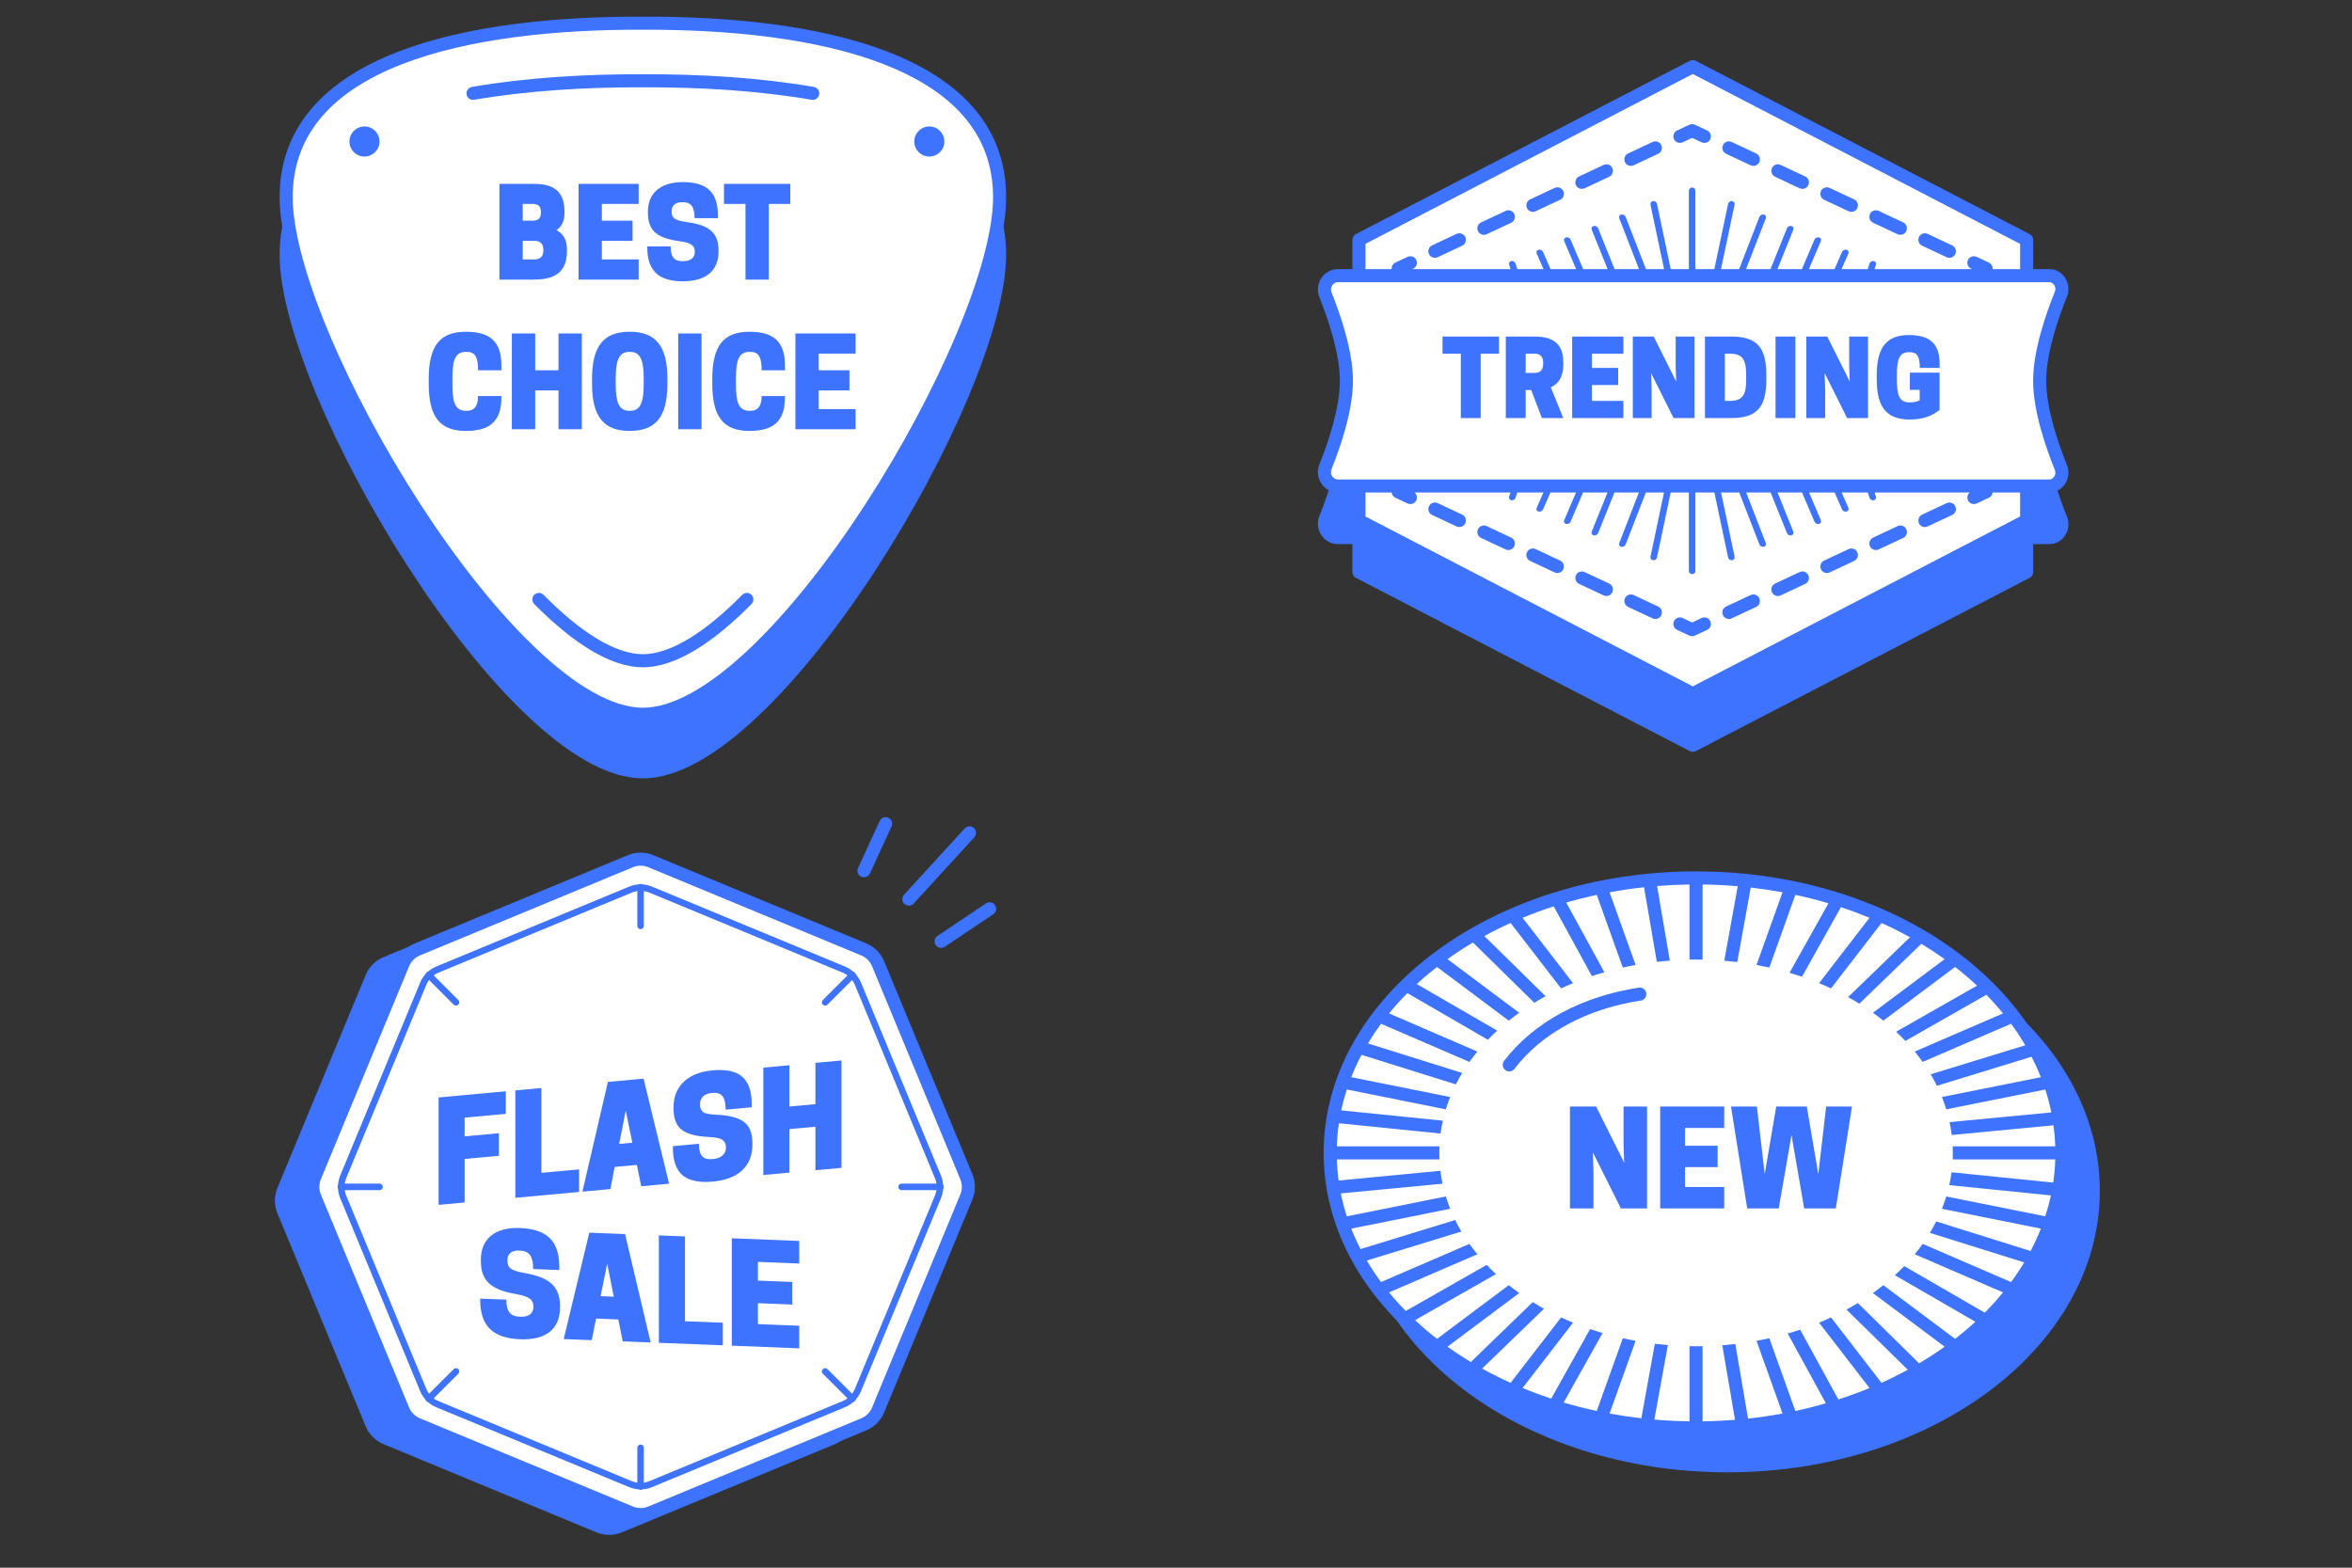
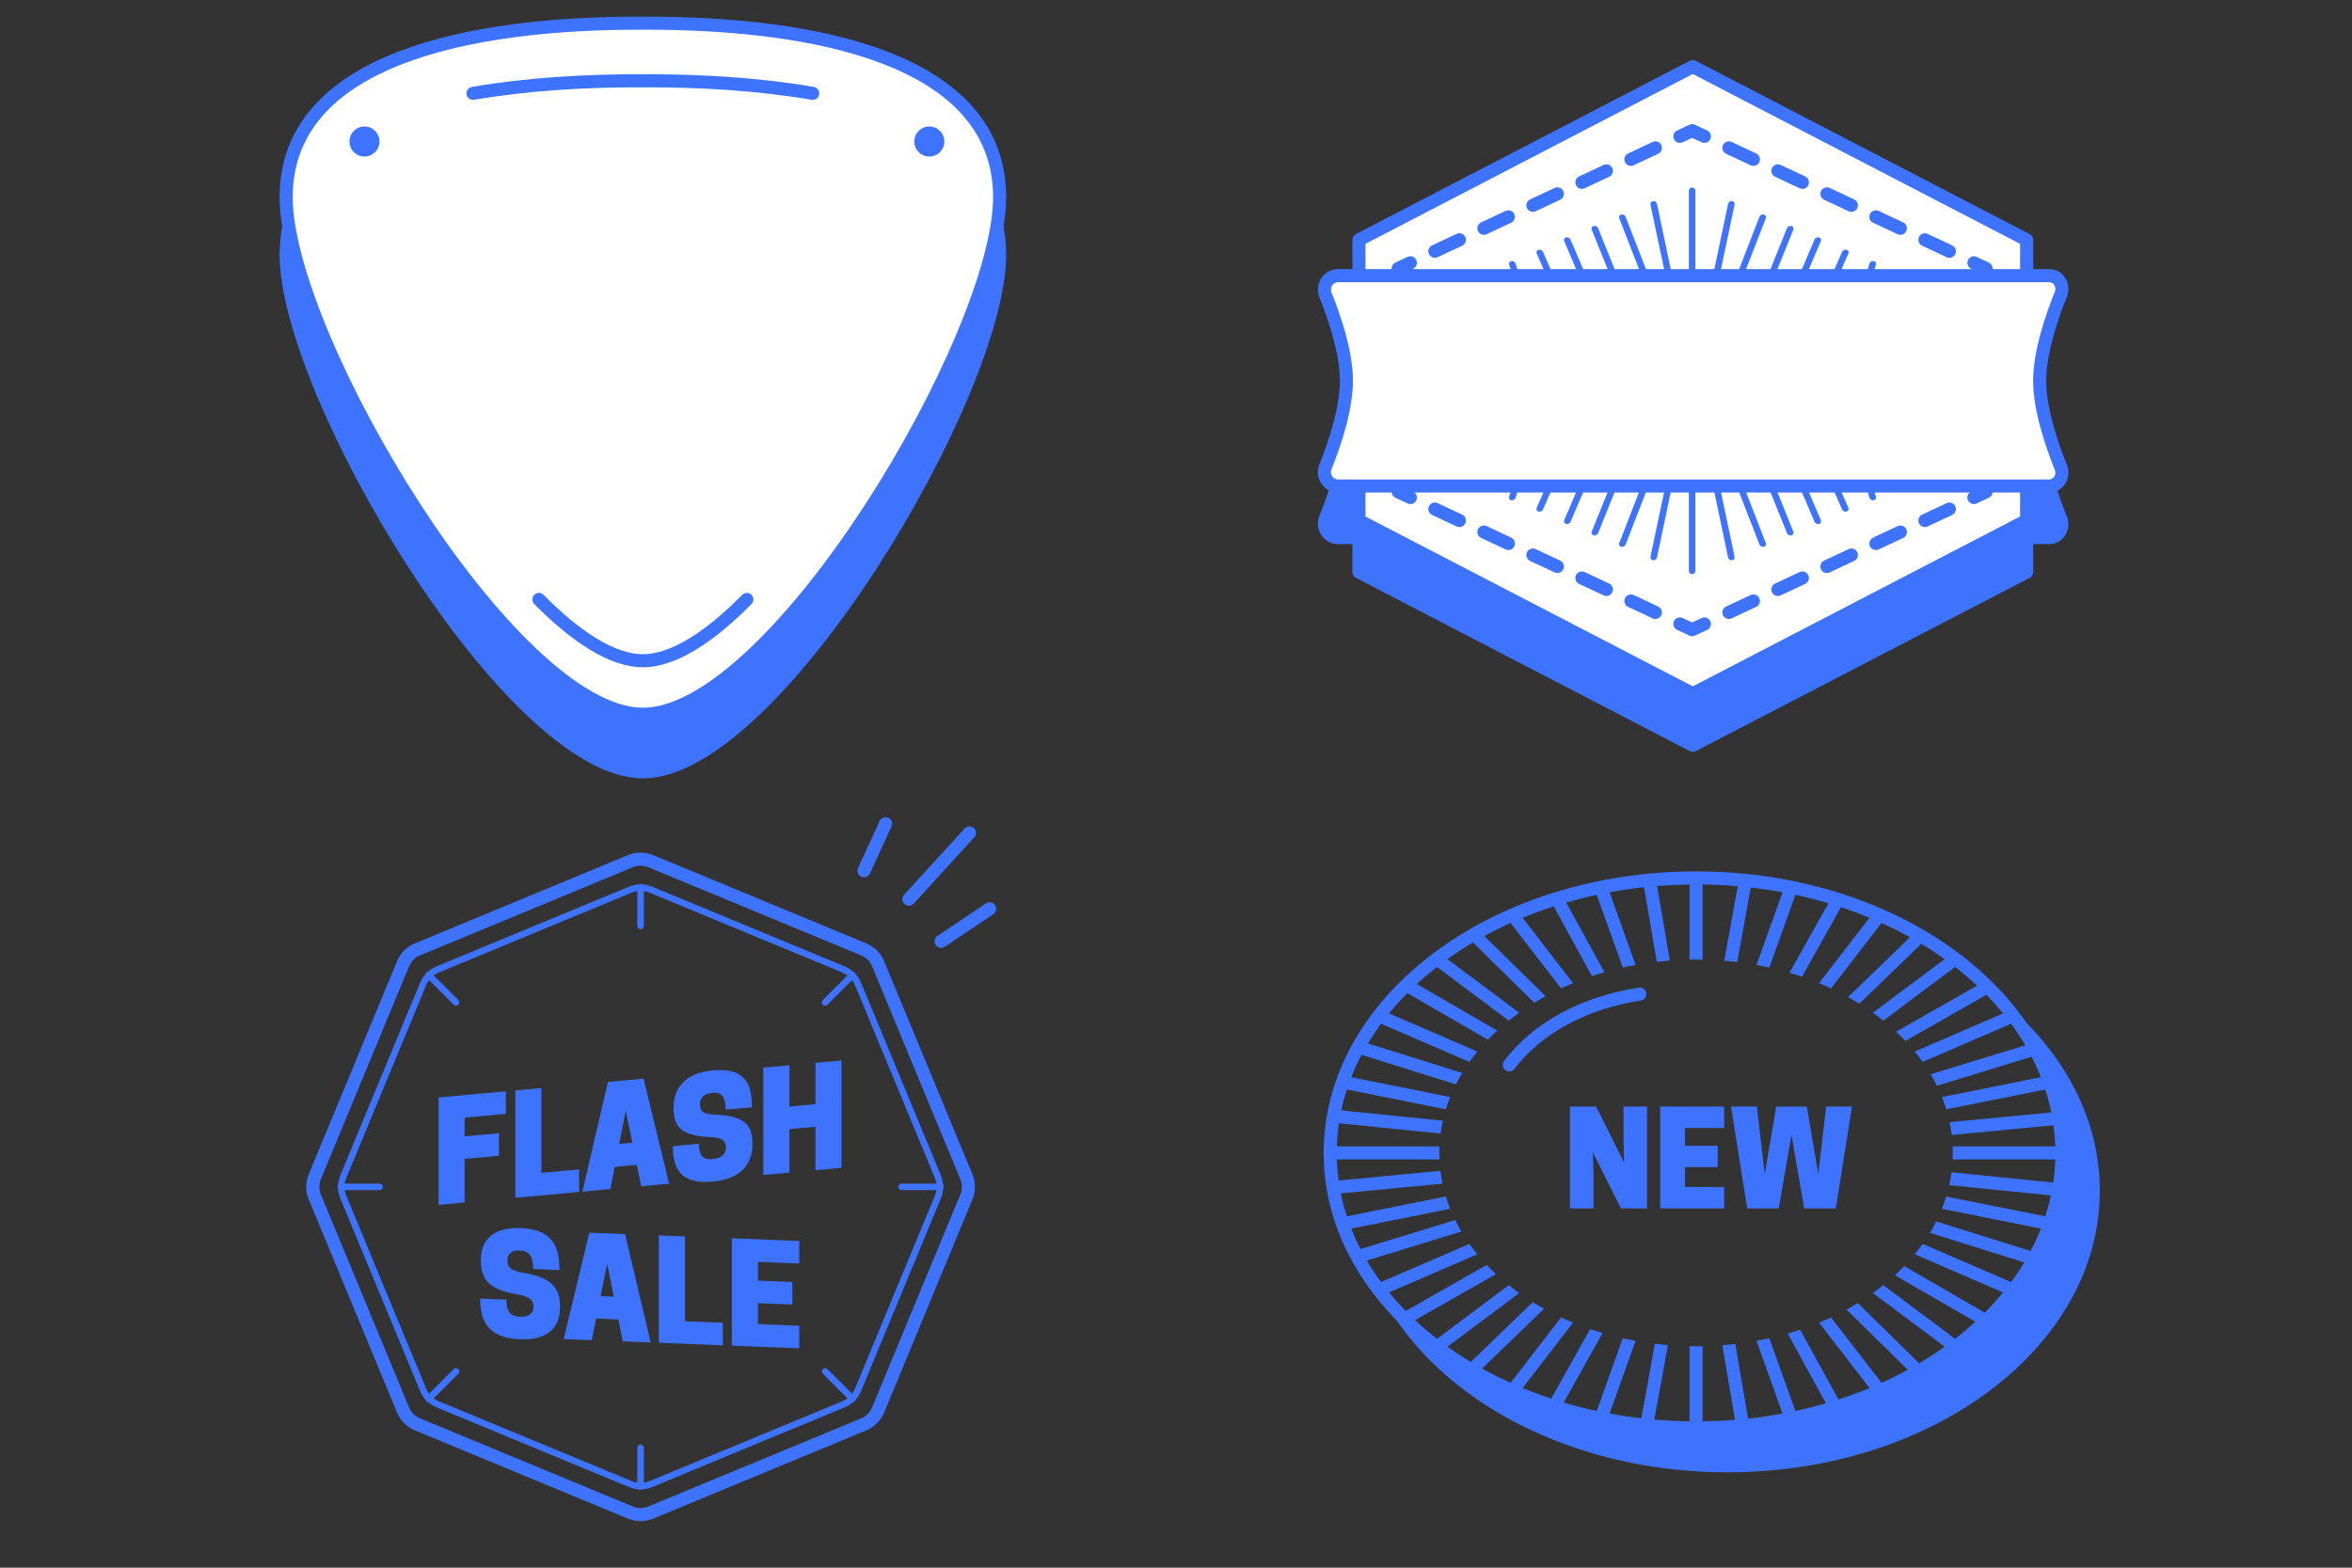
<svg xmlns="http://www.w3.org/2000/svg" width="150" height="100" viewBox="0 0 150 100" fill="none">
  <rect x="0" y="0" width="150" height="100" fill="#333333" stroke="none" />
  <path d="M63.75 12.581C63.75 21.434 49.437 45.562 41 45.562C32.563 45.562 18.25 21.433 18.25 12.58C18.25 3.727 30.053 1.439 41 1.48C51.947 1.439 63.75 3.728 63.75 12.581Z" fill="white" />
  <path fill-rule="evenodd" clip-rule="evenodd" d="M63.716 13.375C62.938 22.791 49.197 45.562 41 45.562C32.804 45.562 19.062 22.791 18.285 13.374C17.991 14.249 17.833 15.207 17.833 16.253C17.833 18.553 18.756 21.785 20.234 25.303C21.718 28.835 23.783 32.703 26.112 36.291C28.439 39.877 31.039 43.199 33.599 45.629C34.879 46.844 36.158 47.845 37.395 48.544C38.631 49.242 39.849 49.652 41 49.652C42.152 49.652 43.37 49.242 44.605 48.544C45.843 47.845 47.121 46.844 48.401 45.629C50.961 43.199 53.561 39.878 55.889 36.291C58.217 32.703 60.282 28.835 61.766 25.303C63.245 21.785 64.167 18.554 64.167 16.254C64.167 15.207 64.009 14.25 63.716 13.375Z" fill="#3E73FF" />
-   <path d="M31.85 11.726H34.003C34.935 11.726 36 11.93 36 13.464V13.621C36 14.137 35.796 14.466 35.491 14.678C35.882 14.889 36.156 15.257 36.156 15.876V16.032C36.156 17.622 35.013 17.834 34.042 17.834H31.85V11.726ZM34.081 15.359H33.337V16.549H34.081C34.324 16.549 34.653 16.463 34.653 15.986V15.923C34.653 15.445 34.324 15.359 34.081 15.359ZM33.98 13.01H33.337V14.075H33.98C34.199 14.075 34.496 14.012 34.496 13.589V13.495C34.496 13.073 34.199 13.01 33.98 13.01ZM36.897 11.726H40.733V13.01H38.384V14.075H40.342V15.359H38.384V16.549H40.733V17.834H36.897V11.726ZM43.326 15.383C41.995 15.203 41.321 14.78 41.321 13.582V13.495C41.321 12.36 42.081 11.616 43.553 11.616C45.096 11.616 45.785 12.274 45.785 13.754V13.918H44.297C44.297 13.229 44.101 12.9 43.553 12.9H43.475C43.044 12.9 42.833 13.143 42.833 13.456V13.488C42.833 13.864 42.958 14.052 43.78 14.161C45.111 14.341 45.824 14.764 45.824 15.962V16.048C45.824 17.246 45.048 17.943 43.553 17.943C42.065 17.943 41.282 17.325 41.282 15.79V15.719H42.77C42.77 16.393 43.005 16.659 43.514 16.659H43.592C44.101 16.659 44.312 16.385 44.312 16.087V16.056C44.312 15.704 44.148 15.492 43.326 15.383ZM49.031 13.01V17.834H47.544V13.01H46.173V11.726H50.402V13.01H49.031ZM28.853 24.482C28.853 25.539 28.962 26.204 29.706 26.204H29.785C30.309 26.204 30.489 25.813 30.489 25.265H31.977V25.335C31.977 26.909 31.202 27.488 29.706 27.488C28.062 27.488 27.342 26.596 27.342 24.482V24.169C27.342 22.054 28.062 21.162 29.706 21.162C31.202 21.162 31.977 21.741 31.977 23.315V23.62H30.489C30.489 22.916 30.372 22.446 29.785 22.446H29.706C28.962 22.446 28.853 23.111 28.853 24.169V24.482ZM35.619 21.271H37.107V27.379H35.619V24.905H34.132V27.379H32.644V21.271H34.132V23.62H35.619V21.271ZM40.16 27.488C38.516 27.488 37.757 26.596 37.757 24.482V24.169C37.757 22.054 38.516 21.162 40.16 21.162C41.805 21.162 42.564 22.054 42.564 24.169V24.482C42.564 26.596 41.805 27.488 40.16 27.488ZM40.121 26.204H40.2C40.904 26.204 41.053 25.539 41.053 24.482V24.169C41.053 23.111 40.904 22.446 40.2 22.446H40.121C39.416 22.446 39.268 23.111 39.268 24.169V24.482C39.268 25.539 39.416 26.204 40.121 26.204ZM44.739 21.271V27.379H43.251V21.271H44.739ZM46.937 24.482C46.937 25.539 47.047 26.204 47.791 26.204H47.869C48.394 26.204 48.574 25.813 48.574 25.265H50.062V25.335C50.062 26.909 49.286 27.488 47.791 27.488C46.147 27.488 45.426 26.596 45.426 24.482V24.169C45.426 22.054 46.147 21.162 47.791 21.162C49.286 21.162 50.062 21.741 50.062 23.315V23.62H48.574C48.574 22.916 48.456 22.446 47.869 22.446H47.791C47.047 22.446 46.937 23.111 46.937 24.169V24.482ZM50.728 21.271H54.565V22.555H52.216V23.62H54.174V24.905H52.216V26.095H54.565V27.379H50.728V21.271Z" fill="#3E73FF" />
  <path fill-rule="evenodd" clip-rule="evenodd" d="M37.395 44.871C38.631 45.568 39.849 45.979 41 45.979C42.152 45.979 43.37 45.568 44.605 44.871C45.843 44.172 47.121 43.171 48.401 41.956C50.961 39.526 53.561 36.204 55.889 32.618C58.217 29.03 60.282 25.162 61.766 21.63C63.245 18.112 64.167 14.88 64.167 12.581C64.167 7.909 61.029 5.011 56.631 3.306C52.24 1.605 46.491 1.042 41 1.063C35.509 1.042 29.761 1.604 25.369 3.306C20.971 5.01 17.833 7.909 17.833 12.58C17.833 14.88 18.756 18.111 20.234 21.63C21.718 25.162 23.783 29.029 26.112 32.617C28.439 36.204 31.039 39.525 33.599 41.956C34.879 43.171 36.158 44.172 37.395 44.871ZM21.002 21.307C19.533 17.811 18.667 14.707 18.667 12.58C18.667 8.398 21.431 5.726 25.671 4.083C29.917 2.437 35.543 1.876 40.998 1.896H41.002C46.457 1.876 52.083 2.438 56.33 4.083C60.569 5.726 63.334 8.399 63.334 12.581C63.334 14.707 62.467 17.812 60.998 21.307C59.535 24.789 57.494 28.614 55.19 32.164C52.884 35.717 50.324 38.981 47.828 41.351C46.579 42.537 45.355 43.49 44.195 44.145C43.033 44.802 41.958 45.145 41 45.145C40.042 45.145 38.968 44.802 37.805 44.145C36.645 43.49 35.421 42.536 34.173 41.351C31.676 38.981 29.116 35.717 26.811 32.164C24.506 28.613 22.465 24.789 21.002 21.307ZM24.203 9.027C24.203 9.556 23.774 9.986 23.245 9.986C22.715 9.986 22.286 9.556 22.286 9.027C22.286 8.497 22.715 8.068 23.245 8.068C23.774 8.068 24.203 8.497 24.203 9.027ZM59.267 9.986C59.797 9.986 60.226 9.556 60.226 9.027C60.226 8.497 59.797 8.068 59.267 8.068C58.738 8.068 58.309 8.497 58.309 9.027C58.309 9.556 58.738 9.986 59.267 9.986ZM37.617 41.44C38.771 42.142 39.918 42.564 41 42.564C42.083 42.564 43.229 42.142 44.384 41.44C45.542 40.737 46.738 39.734 47.927 38.531C48.089 38.367 48.087 38.103 47.924 37.941C47.76 37.78 47.496 37.781 47.334 37.945C46.175 39.119 45.032 40.072 43.951 40.728C42.866 41.387 41.872 41.731 41 41.731C40.129 41.731 39.134 41.387 38.049 40.728C36.968 40.072 35.826 39.119 34.666 37.945C34.505 37.781 34.241 37.78 34.077 37.941C33.913 38.103 33.912 38.367 34.073 38.531C35.263 39.734 36.459 40.737 37.617 41.44ZM51.905 5.545C52.131 5.584 52.284 5.8 52.244 6.026C52.205 6.253 51.99 6.405 51.763 6.366C48.358 5.779 44.641 5.556 41.002 5.57H40.999C37.36 5.556 33.643 5.779 30.237 6.366C30.01 6.405 29.795 6.253 29.756 6.026C29.717 5.8 29.869 5.584 30.096 5.545C33.562 4.947 37.33 4.723 41.001 4.737C44.671 4.723 48.438 4.947 51.905 5.545Z" fill="#3E73FF" />
  <path d="M84.869 30.864C84.637 31.633 84.371 32.349 84.142 32.919C83.808 33.748 84.402 34.709 85.328 34.709H86.25V36.49C86.25 36.646 86.337 36.789 86.475 36.86L107.766 47.912C107.887 47.974 108.03 47.974 108.15 47.912L129.442 36.86C129.58 36.789 129.667 36.646 129.667 36.49V34.709H130.694C131.599 34.709 132.143 33.751 131.823 32.961C131.592 32.391 131.323 31.669 131.088 30.892C130.973 30.96 130.84 31 130.694 31H129.25V33.199L107.958 44.25L86.667 33.199V31H85.328C85.156 31 85 30.95 84.869 30.864Z" fill="#3E73FF" />
  <path fill-rule="evenodd" clip-rule="evenodd" d="M86.666 15.301L107.958 4.25L129.25 15.301V17.583H130.694C131.271 17.583 131.658 18.211 131.437 18.758C130.884 20.124 130.08 22.43 130.08 24.292C130.08 26.153 130.884 28.459 131.437 29.825C131.658 30.372 131.271 31 130.694 31H129.25V33.199L107.958 44.25L86.666 33.199V31H85.328C84.713 31 84.298 30.353 84.528 29.783C85.08 28.412 85.868 26.134 85.868 24.292C85.868 22.449 85.08 20.171 84.528 18.8C84.298 18.23 84.713 17.583 85.328 17.583H86.666V15.301Z" fill="white" />
  <path fill-rule="evenodd" clip-rule="evenodd" d="M108.15 3.88C108.03 3.818 107.887 3.818 107.766 3.88L86.475 14.932C86.337 15.003 86.25 15.146 86.25 15.302V17.167H85.328C84.402 17.167 83.808 18.127 84.142 18.956C84.693 20.325 85.451 22.537 85.451 24.292C85.451 26.047 84.693 28.259 84.142 29.628C83.808 30.456 84.402 31.417 85.328 31.417H86.25V33.199C86.25 33.354 86.337 33.497 86.475 33.569L107.766 44.62C107.887 44.682 108.03 44.682 108.15 44.62L129.442 33.569C129.58 33.497 129.667 33.354 129.667 33.199V31.417H130.694C131.599 31.417 132.143 30.459 131.823 29.669C131.271 28.305 130.497 26.065 130.497 24.292C130.497 22.519 131.271 20.279 131.823 18.915C132.143 18.124 131.599 17.167 130.694 17.167H129.667V15.302C129.667 15.146 129.58 15.003 129.442 14.932L108.15 3.88ZM88.75 17.167H87.083V15.555L107.958 4.72L128.833 15.555V17.167H127.083V17.128C127.083 16.967 126.99 16.82 126.844 16.751L126.062 16.385C125.854 16.287 125.606 16.377 125.508 16.585C125.411 16.794 125.5 17.042 125.709 17.139L125.767 17.167H119.548L119.639 16.889C119.675 16.78 119.613 16.674 119.5 16.652C119.387 16.631 119.266 16.702 119.23 16.812L119.113 17.167H117.445L117.881 16.174C117.927 16.069 117.874 15.96 117.763 15.932C117.651 15.904 117.523 15.966 117.477 16.072L116.997 17.167H115.365L116.125 15.384C116.171 15.278 116.117 15.17 116.005 15.143C115.893 15.115 115.766 15.179 115.721 15.285L114.917 17.167H113.358L114.37 14.654C114.413 14.547 114.357 14.44 114.245 14.414C114.133 14.388 114.008 14.453 113.965 14.56L112.914 17.167H111.356L112.615 13.925C112.657 13.818 112.599 13.71 112.487 13.685C112.375 13.66 112.25 13.726 112.208 13.834L110.914 17.167H109.757L110.623 13.056C110.647 12.943 110.574 12.841 110.459 12.827C110.345 12.813 110.233 12.893 110.21 13.005L109.333 17.167H108.125V12.167C108.125 12.052 108.032 11.959 107.917 11.959C107.802 11.959 107.708 12.052 107.708 12.167V17.167H106.551L105.675 13.005C105.651 12.893 105.54 12.813 105.425 12.827C105.311 12.841 105.238 12.943 105.261 13.056L106.127 17.167H104.971L103.676 13.834C103.635 13.726 103.51 13.66 103.398 13.685C103.285 13.71 103.228 13.818 103.27 13.925L104.529 17.167H102.971L101.92 14.56C101.877 14.453 101.752 14.388 101.639 14.414C101.527 14.44 101.471 14.547 101.514 14.654L102.527 17.167H100.967L100.164 15.285C100.119 15.179 99.992 15.115 99.88 15.143C99.768 15.17 99.714 15.278 99.759 15.384L100.52 17.167H98.888L98.408 16.072C98.362 15.966 98.234 15.904 98.122 15.932C98.011 15.96 97.958 16.069 98.004 16.174L98.439 17.167H96.772L96.655 16.812C96.619 16.702 96.498 16.631 96.385 16.652C96.272 16.674 96.21 16.78 96.245 16.889L96.337 17.167H90.066L90.125 17.139C90.333 17.042 90.423 16.794 90.325 16.585C90.228 16.377 89.979 16.287 89.771 16.385L88.99 16.751C88.844 16.82 88.75 16.967 88.75 17.128V17.167ZM87.083 32.946V31.417H88.752C88.768 31.56 88.857 31.687 88.99 31.749L89.771 32.115C89.979 32.213 90.228 32.124 90.325 31.915C90.408 31.739 90.357 31.535 90.213 31.417H96.33L96.245 31.674C96.21 31.784 96.272 31.89 96.385 31.911C96.498 31.933 96.619 31.862 96.655 31.752L96.765 31.417H98.431L98.004 32.39C97.958 32.495 98.011 32.603 98.122 32.632C98.234 32.66 98.362 32.597 98.408 32.492L98.879 31.417H100.512L99.759 33.179C99.714 33.285 99.768 33.393 99.88 33.421C99.992 33.448 100.119 33.385 100.164 33.279L100.959 31.417H102.519L101.514 33.91C101.471 34.016 101.527 34.124 101.639 34.15C101.752 34.176 101.877 34.111 101.92 34.004L102.963 31.417H104.521L103.27 34.639C103.228 34.746 103.285 34.853 103.398 34.879C103.51 34.904 103.635 34.837 103.676 34.73L104.963 31.417H106.123L105.261 35.508C105.238 35.621 105.311 35.723 105.425 35.737C105.54 35.751 105.651 35.671 105.675 35.559L106.547 31.417H107.708V36.417C107.708 36.532 107.802 36.625 107.917 36.625C108.032 36.625 108.125 36.532 108.125 36.417V31.417H109.337L110.21 35.559C110.233 35.671 110.345 35.751 110.459 35.737C110.574 35.723 110.647 35.621 110.623 35.508L109.762 31.417H110.922L112.208 34.73C112.25 34.837 112.375 34.904 112.487 34.879C112.599 34.853 112.657 34.746 112.615 34.639L111.364 31.417H112.922L113.965 34.004C114.008 34.111 114.133 34.176 114.245 34.15C114.357 34.124 114.413 34.016 114.37 33.91L113.366 31.417H114.926L115.721 33.279C115.766 33.385 115.893 33.448 116.005 33.421C116.117 33.393 116.171 33.285 116.125 33.179L115.373 31.417H117.005L117.477 32.492C117.523 32.597 117.651 32.66 117.763 32.632C117.874 32.603 117.927 32.495 117.881 32.39L117.454 31.417H119.12L119.23 31.752C119.266 31.862 119.387 31.933 119.5 31.911C119.613 31.89 119.675 31.784 119.639 31.674L119.555 31.417H125.62C125.477 31.535 125.426 31.739 125.508 31.915C125.606 32.124 125.854 32.213 126.062 32.115L126.844 31.749C126.976 31.687 127.065 31.56 127.081 31.417H128.833V32.946L107.958 43.781L87.083 32.946ZM126.667 18H130.694C130.943 18 131.174 18.298 131.051 18.602C130.497 19.97 129.663 22.342 129.663 24.292C129.663 26.242 130.497 28.614 131.051 29.982C131.174 30.286 130.943 30.584 130.694 30.584H85.328C85.025 30.584 84.789 30.251 84.915 29.939C85.468 28.566 86.285 26.222 86.285 24.292C86.285 22.361 85.468 20.017 84.915 18.644C84.789 18.333 85.025 18 85.328 18H126.667ZM108.094 7.956C107.982 7.904 107.852 7.904 107.74 7.956L106.959 8.323C106.75 8.42 106.661 8.669 106.758 8.877C106.856 9.085 107.104 9.175 107.312 9.077L107.917 8.794L108.521 9.077C108.729 9.175 108.978 9.085 109.075 8.877C109.173 8.669 109.083 8.42 108.875 8.323L108.094 7.956ZM110.437 9.056C110.229 8.958 109.981 9.048 109.883 9.256C109.786 9.464 109.875 9.712 110.084 9.81L111.646 10.543C111.854 10.641 112.103 10.551 112.2 10.343C112.298 10.134 112.208 9.886 112 9.789L110.437 9.056ZM105.75 9.81C105.958 9.712 106.048 9.464 105.95 9.256C105.852 9.048 105.604 8.958 105.396 9.056L103.834 9.789C103.625 9.886 103.536 10.134 103.633 10.343C103.731 10.551 103.979 10.641 104.187 10.543L105.75 9.81ZM113.562 10.521C113.354 10.424 113.106 10.513 113.008 10.722C112.911 10.93 113 11.178 113.209 11.276L114.771 12.009C114.979 12.107 115.228 12.017 115.325 11.809C115.423 11.6 115.333 11.352 115.125 11.254L113.562 10.521ZM102.625 11.276C102.833 11.178 102.923 10.93 102.825 10.722C102.727 10.513 102.479 10.424 102.271 10.521L100.709 11.254C100.5 11.352 100.411 11.6 100.508 11.809C100.606 12.017 100.854 12.107 101.062 12.009L102.625 11.276ZM116.687 11.987C116.479 11.89 116.231 11.979 116.133 12.188C116.036 12.396 116.125 12.644 116.334 12.742L117.896 13.475C118.104 13.572 118.353 13.483 118.45 13.274C118.548 13.066 118.458 12.818 118.25 12.72L116.687 11.987ZM99.5 12.742C99.708 12.644 99.798 12.396 99.7 12.188C99.603 11.979 99.354 11.89 99.146 11.987L97.584 12.72C97.375 12.818 97.286 13.066 97.383 13.274C97.481 13.483 97.729 13.572 97.937 13.475L99.5 12.742ZM96.375 14.208C96.583 14.11 96.673 13.862 96.575 13.653C96.478 13.445 96.229 13.355 96.021 13.453L94.459 14.186C94.25 14.284 94.161 14.532 94.258 14.74C94.356 14.949 94.604 15.038 94.812 14.941L96.375 14.208ZM119.812 13.453C119.604 13.355 119.356 13.445 119.258 13.653C119.161 13.862 119.25 14.11 119.459 14.208L121.021 14.941C121.229 15.038 121.478 14.949 121.575 14.74C121.673 14.532 121.583 14.284 121.375 14.186L119.812 13.453ZM93.25 15.674C93.458 15.576 93.548 15.328 93.45 15.119C93.353 14.911 93.104 14.821 92.896 14.919L91.334 15.652C91.125 15.75 91.035 15.998 91.133 16.206C91.231 16.414 91.479 16.504 91.687 16.406L93.25 15.674ZM122.937 14.919C122.729 14.821 122.481 14.911 122.383 15.119C122.286 15.328 122.375 15.576 122.584 15.674L124.146 16.406C124.354 16.504 124.603 16.414 124.7 16.206C124.798 15.998 124.708 15.75 124.5 15.652L122.937 14.919ZM91.687 32.094C91.479 31.996 91.231 32.086 91.133 32.294C91.035 32.503 91.125 32.751 91.334 32.848L92.896 33.581C93.104 33.679 93.353 33.589 93.45 33.381C93.548 33.173 93.458 32.925 93.25 32.827L91.687 32.094ZM124.5 32.848C124.708 32.751 124.798 32.503 124.7 32.294C124.603 32.086 124.354 31.996 124.146 32.094L122.584 32.827C122.375 32.925 122.286 33.173 122.383 33.381C122.481 33.589 122.729 33.679 122.937 33.581L124.5 32.848ZM94.812 33.56C94.604 33.462 94.356 33.552 94.258 33.76C94.161 33.968 94.25 34.217 94.459 34.314L96.021 35.047C96.229 35.145 96.478 35.055 96.575 34.847C96.673 34.639 96.583 34.39 96.375 34.293L94.812 33.56ZM121.375 34.314C121.583 34.217 121.673 33.968 121.575 33.76C121.478 33.552 121.229 33.462 121.021 33.56L119.459 34.293C119.25 34.39 119.161 34.639 119.258 34.847C119.356 35.055 119.604 35.145 119.812 35.047L121.375 34.314ZM97.937 35.026C97.729 34.928 97.481 35.018 97.383 35.226C97.286 35.434 97.375 35.682 97.584 35.78L99.146 36.513C99.354 36.611 99.603 36.521 99.7 36.313C99.798 36.104 99.708 35.856 99.5 35.759L97.937 35.026ZM118.25 35.78C118.458 35.682 118.548 35.434 118.45 35.226C118.353 35.018 118.104 34.928 117.896 35.026L116.334 35.759C116.125 35.856 116.036 36.104 116.133 36.313C116.231 36.521 116.479 36.611 116.687 36.513L118.25 35.78ZM101.062 36.492C100.854 36.394 100.606 36.483 100.508 36.692C100.411 36.9 100.5 37.148 100.709 37.246L102.271 37.979C102.479 38.077 102.727 37.987 102.825 37.779C102.923 37.57 102.833 37.322 102.625 37.224L101.062 36.492ZM115.125 37.246C115.333 37.148 115.423 36.9 115.325 36.692C115.228 36.483 114.979 36.394 114.771 36.492L113.209 37.224C113 37.322 112.911 37.57 113.008 37.779C113.106 37.987 113.354 38.077 113.562 37.979L115.125 37.246ZM104.187 37.957C103.979 37.86 103.731 37.949 103.633 38.158C103.536 38.366 103.625 38.614 103.834 38.712L105.396 39.445C105.604 39.542 105.852 39.453 105.95 39.244C106.048 39.036 105.958 38.788 105.75 38.69L104.187 37.957ZM112 38.712C112.208 38.614 112.298 38.366 112.2 38.158C112.103 37.949 111.854 37.86 111.646 37.957L110.084 38.69C109.875 38.788 109.786 39.036 109.883 39.244C109.981 39.453 110.229 39.542 110.437 39.445L112 38.712ZM107.312 39.423C107.104 39.325 106.856 39.415 106.758 39.623C106.661 39.832 106.75 40.08 106.959 40.178L107.74 40.544C107.852 40.597 107.982 40.597 108.094 40.544L108.875 40.178C109.083 40.08 109.173 39.832 109.075 39.623C108.978 39.415 108.729 39.325 108.521 39.423L107.917 39.707L107.312 39.423Z" fill="#3E73FF" />
-   <path d="M94.432 22.56V26.667H93.165V22.56H91.998V21.467H95.598V22.56H94.432ZM97.3 24.88V26.667H96.034V21.467H97.827C98.707 21.467 99.7 21.667 99.7 23.107V23.24C99.7 24.087 99.36 24.5 98.9 24.707L99.7 26.667H98.334L97.654 24.88H97.3ZM97.3 23.787H97.88C98.127 23.787 98.42 23.694 98.42 23.2V23.147C98.42 22.654 98.127 22.56 97.88 22.56H97.3V23.787ZM100.266 21.467H103.532V22.56H101.532V23.467H103.199V24.56H101.532V25.573H103.532V26.667H100.266V21.467ZM108.066 21.467V26.667H106.733L105.299 23.8L105.333 24.8V26.667H104.133V21.467H105.466L106.899 24.334L106.866 23.334V21.467H108.066ZM112.649 24.2C112.649 26 112.036 26.667 110.402 26.667H108.736V21.467H110.402C112.036 21.467 112.649 22.134 112.649 23.933V24.2ZM110.002 25.573H110.336C111.202 25.573 111.362 25.1 111.362 24.2V23.933C111.362 23.034 111.202 22.56 110.336 22.56H110.002V25.573ZM114.502 21.467V26.667H113.235V21.467H114.502ZM119.134 21.467V26.667H117.8L116.367 23.8L116.4 24.8V26.667H115.2V21.467H116.534L117.967 24.334L117.934 23.334V21.467H119.134ZM121.803 26.76C120.337 26.76 119.69 26 119.69 24.2V23.933C119.69 22.134 120.337 21.373 121.737 21.373C123.01 21.373 123.703 21.867 123.703 23.207V23.467H122.437C122.437 22.867 122.337 22.467 121.803 22.467H121.737C121.07 22.467 120.977 23.034 120.977 23.933V24.2C120.977 25.1 121.07 25.667 121.77 25.667H121.837C122.07 25.667 122.277 25.62 122.43 25.534V24.867H121.803V23.773H123.697V26.147C123.277 26.48 122.737 26.76 121.803 26.76Z" fill="#3E73FF" />
-   <path d="M40.208 54.932C40.621 54.761 41.086 54.761 41.499 54.932L55.088 60.561C55.501 60.732 55.83 61.06 56.001 61.474L61.63 75.063C61.801 75.476 61.801 75.941 61.63 76.354L56.001 89.943C55.83 90.356 55.501 90.685 55.088 90.856L41.499 96.485C41.086 96.656 40.621 96.656 40.208 96.485L26.619 90.856C26.205 90.685 25.877 90.356 25.706 89.943L20.077 76.354C19.906 75.941 19.906 75.476 20.077 75.063L25.706 61.474C25.877 61.06 26.205 60.732 26.619 60.561L40.208 54.932Z" fill="white" />
-   <path fill-rule="evenodd" clip-rule="evenodd" d="M39.383 55.334C38.942 55.219 38.473 55.25 38.047 55.426L24.458 61.055C23.943 61.269 23.533 61.678 23.32 62.194L17.691 75.782C17.477 76.298 17.477 76.877 17.691 77.393L23.32 90.981C23.533 91.497 23.943 91.907 24.458 92.12L38.047 97.749C38.562 97.962 39.142 97.962 39.657 97.749L53.246 92.12C53.662 91.948 54.009 91.648 54.239 91.268L41.646 96.485C41.232 96.656 40.767 96.656 40.354 96.485L26.765 90.856C26.352 90.685 26.023 90.356 25.852 89.943L20.224 76.354C20.052 75.941 20.052 75.476 20.224 75.062L25.852 61.474C26.023 61.06 26.352 60.732 26.765 60.561L39.383 55.334Z" fill="#3E73FF" />
  <path fill-rule="evenodd" clip-rule="evenodd" d="M40.048 54.547C40.564 54.334 41.143 54.334 41.659 54.547L55.247 60.176C55.763 60.389 56.172 60.799 56.386 61.315L62.015 74.903C62.228 75.419 62.228 75.998 62.015 76.514L56.386 90.103C56.172 90.618 55.763 91.028 55.247 91.241L41.659 96.87C41.143 97.084 40.564 97.084 40.048 96.87L26.459 91.241C25.944 91.028 25.534 90.618 25.321 90.103L19.692 76.514C19.479 75.998 19.479 75.419 19.692 74.903L25.321 61.315C25.534 60.799 25.944 60.389 26.459 60.176L40.048 54.547ZM41.34 55.317C41.028 55.188 40.678 55.188 40.367 55.317L26.779 60.946C26.467 61.075 26.22 61.322 26.091 61.634L20.462 75.222C20.333 75.534 20.333 75.883 20.462 76.195L26.091 89.784C26.22 90.095 26.467 90.342 26.779 90.471L40.367 96.1C40.678 96.229 41.028 96.229 41.34 96.1L54.928 90.471C55.24 90.342 55.487 90.095 55.616 89.784L61.245 76.195C61.374 75.883 61.374 75.534 61.245 75.222L55.616 61.634C55.487 61.322 55.24 61.075 54.928 60.946L41.34 55.317Z" fill="#3E73FF" />
  <path fill-rule="evenodd" clip-rule="evenodd" d="M40.128 56.554C40.593 56.362 41.114 56.362 41.579 56.554L53.885 61.652C54.349 61.844 54.718 62.213 54.91 62.678L60.008 74.983C60.2 75.448 60.2 75.97 60.008 76.434L54.91 88.74C54.718 89.204 54.349 89.573 53.885 89.766L41.579 94.863C41.114 95.055 40.593 95.055 40.128 94.863L27.822 89.766C27.358 89.573 26.989 89.204 26.796 88.74L21.699 76.434C21.507 75.97 21.507 75.448 21.699 74.983L26.796 62.678C26.989 62.213 27.358 61.844 27.822 61.652L40.128 56.554ZM41.419 56.939C41.057 56.789 40.65 56.789 40.288 56.939L27.982 62.036C27.619 62.187 27.331 62.475 27.181 62.837L22.084 75.143C21.934 75.505 21.934 75.912 22.084 76.275L27.181 88.58C27.331 88.943 27.619 89.231 27.982 89.381L40.288 94.478C40.65 94.628 41.057 94.628 41.419 94.478L53.725 89.381C54.087 89.231 54.376 88.943 54.526 88.58L59.623 76.275C59.773 75.912 59.773 75.505 59.623 75.143L54.526 62.837C54.376 62.475 54.087 62.187 53.725 62.036L41.419 56.939Z" fill="#3E73FF" />
  <path fill-rule="evenodd" clip-rule="evenodd" d="M40.853 56.383C40.968 56.383 41.061 56.477 41.061 56.592V59.063C41.061 59.178 40.968 59.272 40.853 59.272C40.738 59.272 40.645 59.178 40.645 59.063V56.592C40.645 56.477 40.738 56.383 40.853 56.383ZM40.853 95.034C40.968 95.034 41.061 94.941 41.061 94.826V92.355C41.061 92.24 40.968 92.146 40.853 92.146C40.738 92.146 40.645 92.24 40.645 92.355V94.826C40.645 94.941 40.738 95.034 40.853 95.034ZM54.519 62.044C54.6 62.125 54.6 62.257 54.519 62.338L52.771 64.086C52.69 64.167 52.558 64.167 52.477 64.086C52.395 64.004 52.395 63.873 52.477 63.791L54.224 62.044C54.306 61.962 54.437 61.962 54.519 62.044ZM27.188 89.374C27.269 89.456 27.401 89.456 27.482 89.374L29.23 87.627C29.311 87.545 29.311 87.413 29.23 87.332C29.149 87.251 29.017 87.251 28.935 87.332L27.188 89.08C27.106 89.161 27.106 89.293 27.188 89.374ZM60.179 75.709C60.179 75.824 60.086 75.917 59.971 75.917H57.499C57.384 75.917 57.291 75.824 57.291 75.709C57.291 75.594 57.384 75.5 57.499 75.5H59.971C60.086 75.5 60.179 75.594 60.179 75.709ZM21.527 75.709C21.527 75.824 21.621 75.917 21.736 75.917H24.207C24.322 75.917 24.416 75.824 24.416 75.709C24.416 75.594 24.322 75.5 24.207 75.5H21.736C21.621 75.5 21.527 75.594 21.527 75.709ZM54.519 89.374C54.437 89.456 54.306 89.456 54.224 89.374L52.477 87.627C52.395 87.545 52.395 87.413 52.477 87.332C52.558 87.251 52.69 87.251 52.771 87.332L54.519 89.08C54.6 89.161 54.6 89.293 54.519 89.374ZM27.188 62.044C27.106 62.125 27.106 62.257 27.188 62.338L28.935 64.086C29.017 64.167 29.149 64.167 29.23 64.086C29.311 64.004 29.311 63.873 29.23 63.791L27.482 62.044C27.401 61.962 27.269 61.962 27.188 62.044Z" fill="#3E73FF" />
  <path d="M27.971 70.006L32.257 69.612V71.052L29.633 71.294V72.488L31.819 72.287V73.727L29.633 73.928V76.703L27.971 76.856V70.006ZM36.931 76.033L32.865 76.406V69.556L34.527 69.404V74.813L36.931 74.593V76.033ZM38.77 69.014L41.044 68.805L42.671 75.505L40.895 75.668L40.616 74.307L39.199 74.437L38.928 75.849L37.144 76.013L38.77 69.014ZM39.907 70.841L39.487 72.97L40.327 72.893L39.907 70.841ZM45.195 72.525C44.414 72.491 43.846 72.341 43.49 72.075C43.134 71.809 42.956 71.355 42.956 70.71V70.614C42.956 69.964 43.169 69.432 43.595 69.018C44.026 68.598 44.644 68.351 45.449 68.277C46.312 68.198 46.941 68.333 47.338 68.683C47.74 69.027 47.941 69.614 47.941 70.446V70.63L46.28 70.783C46.28 70.385 46.216 70.101 46.087 69.931C45.959 69.761 45.746 69.69 45.449 69.717L45.361 69.725C45.128 69.747 44.95 69.822 44.828 69.95C44.706 70.078 44.644 70.233 44.644 70.415V70.45C44.644 70.678 44.711 70.842 44.846 70.941C44.98 71.034 45.265 71.09 45.703 71.108C46.49 71.141 47.067 71.29 47.434 71.555C47.801 71.82 47.985 72.274 47.985 72.918V73.015C47.985 73.694 47.769 74.238 47.338 74.646C46.907 75.055 46.277 75.297 45.449 75.373C44.598 75.451 43.962 75.319 43.542 74.977C43.123 74.63 42.913 74.034 42.913 73.191V73.112L44.574 72.959C44.574 73.334 44.641 73.597 44.776 73.749C44.91 73.9 45.12 73.963 45.405 73.937L45.493 73.929C45.761 73.904 45.962 73.824 46.096 73.689C46.23 73.554 46.297 73.395 46.297 73.214V73.179C46.297 72.968 46.221 72.811 46.07 72.708C45.918 72.605 45.627 72.543 45.195 72.525ZM52.005 67.798L53.666 67.645V74.495L52.005 74.648V71.873L50.343 72.025V74.8L48.682 74.953V68.103L50.343 67.95V70.585L52.005 70.432V67.798ZM32.915 82.548C31.423 82.288 30.668 81.784 30.668 80.44V80.344C30.668 79.07 31.52 78.269 33.169 78.334C34.898 78.402 35.67 79.17 35.67 80.83V81.014L34.003 80.949C34.003 80.176 33.783 79.799 33.169 79.775L33.081 79.771C32.599 79.752 32.362 80.015 32.362 80.366V80.401C32.362 80.823 32.502 81.039 33.424 81.198C34.916 81.459 35.714 81.965 35.714 83.308V83.405C35.714 84.749 34.845 85.496 33.169 85.43C31.502 85.365 30.624 84.636 30.624 82.915V82.836L32.292 82.902C32.292 83.657 32.555 83.966 33.125 83.988L33.213 83.992C33.783 84.014 34.02 83.716 34.02 83.382V83.347C34.02 82.952 33.836 82.708 32.915 82.548ZM37.583 78.631L39.864 78.72L41.496 85.634L39.715 85.564L39.434 84.166L38.013 84.11L37.741 85.487L35.95 85.416L37.583 78.631ZM38.723 80.608L38.302 82.681L39.145 82.714L38.723 80.608ZM46.098 85.815L42.018 85.655V78.805L43.685 78.87V84.28L46.098 84.375V85.815ZM46.671 78.988L50.971 79.157V80.597L48.338 80.493V81.688L50.532 81.774V83.214L48.338 83.128V84.463L50.971 84.566V86.007L46.671 85.838V78.988Z" fill="#3E73FF" />
  <path fill-rule="evenodd" clip-rule="evenodd" d="M56.655 52.164C56.864 52.26 56.955 52.508 56.859 52.717L55.478 55.718C55.382 55.927 55.134 56.019 54.925 55.922C54.716 55.826 54.625 55.579 54.721 55.37L56.102 52.369C56.198 52.16 56.446 52.068 56.655 52.164ZM62.11 52.822C62.28 52.978 62.291 53.241 62.136 53.411L58.271 57.636C58.115 57.806 57.852 57.817 57.682 57.662C57.512 57.507 57.501 57.243 57.656 57.073L61.521 52.848C61.677 52.679 61.94 52.667 62.11 52.822ZM63.459 57.74C63.587 57.931 63.536 58.19 63.345 58.318L60.253 60.392C60.062 60.52 59.803 60.469 59.675 60.278C59.547 60.087 59.598 59.828 59.789 59.7L62.881 57.626C63.072 57.498 63.331 57.548 63.459 57.74Z" fill="#3E73FF" />
  <path fill-rule="evenodd" clip-rule="evenodd" d="M108.167 91.083C121.053 91.083 131.5 83.23 131.5 73.542C131.5 69.835 129.971 66.398 127.362 63.565C131.403 66.771 133.917 71.129 133.917 75.958C133.917 80.962 131.218 85.461 126.916 88.695C122.615 91.929 116.692 93.917 110.167 93.917C103.642 93.917 97.719 91.929 93.417 88.695C91.03 86.9 89.136 84.716 87.923 82.271C91.95 87.537 99.507 91.083 108.167 91.083Z" fill="#3E73FF" />
-   <path d="M84.833 73.542C84.833 78.194 87.292 82.656 91.667 85.945C96.043 89.235 101.978 91.083 108.167 91.083C114.355 91.083 120.29 89.235 124.666 85.945C129.042 82.656 131.5 78.194 131.5 73.542C131.5 68.889 129.042 64.427 124.666 61.138C120.29 57.848 114.355 56 108.167 56C101.978 56 96.043 57.848 91.667 61.138C87.292 64.427 84.833 68.889 84.833 73.542Z" fill="white" />
  <path d="M105.042 70.584V77.084H103.375L101.583 73.5L101.625 74.75V77.084H100.125V70.584H101.792L103.583 74.167L103.542 72.917V70.584H105.042ZM105.879 70.584H109.962V71.95H107.462V73.084H109.545V74.45H107.462V75.717H109.962V77.084H105.879V70.584ZM115.063 77.084L114.254 72.4L113.438 77.084H111.429L110.396 70.584H112.046L112.546 74.9L113.279 70.584H115.229L115.963 74.9L116.463 70.584H118.113L117.079 77.084H115.063Z" fill="#3E73FF" />
  <path fill-rule="evenodd" clip-rule="evenodd" d="M85.257 73.125H91.801C91.795 73.263 91.792 73.402 91.792 73.542C91.792 73.681 91.795 73.82 91.801 73.958H85.257C85.271 74.411 85.309 74.86 85.37 75.304L91.861 74.683C91.895 74.96 91.941 75.234 91.998 75.505L85.51 76.125C85.61 76.619 85.739 77.107 85.894 77.587L92.209 76.321C92.29 76.586 92.383 76.848 92.486 77.106L86.176 78.371C86.35 78.814 86.547 79.249 86.767 79.676L92.806 77.824C92.928 78.072 93.06 78.317 93.202 78.557L87.169 80.406C87.444 80.876 87.747 81.334 88.076 81.781L93.714 79.345C93.874 79.57 94.042 79.791 94.219 80.007L88.587 82.44C88.919 82.847 89.274 83.243 89.65 83.628L94.816 80.685C95.005 80.885 95.202 81.081 95.406 81.272L90.246 84.211C90.688 84.624 91.155 85.023 91.646 85.404L96.223 81.979C96.438 82.151 96.659 82.319 96.886 82.482L92.314 85.903C92.79 86.245 93.287 86.571 93.802 86.881L97.752 83.06C97.986 83.205 98.225 83.346 98.47 83.481L94.523 87.299C95.108 87.623 95.714 87.927 96.339 88.21L99.559 84.036C99.809 84.152 100.063 84.264 100.321 84.37L97.104 88.54C97.696 88.785 98.305 89.011 98.928 89.216L101.411 84.78C101.672 84.869 101.936 84.953 102.204 85.032L99.724 89.466C100.411 89.669 101.115 89.849 101.834 90.004L103.494 85.366C103.764 85.426 104.036 85.481 104.311 85.531L102.651 90.167C103.316 90.29 103.992 90.391 104.678 90.469L105.539 85.717C105.813 85.751 106.089 85.779 106.368 85.802L105.507 90.553C106.245 90.616 106.993 90.654 107.75 90.664V85.871C107.889 85.874 108.027 85.875 108.167 85.875C108.306 85.875 108.445 85.874 108.583 85.871V90.664C109.281 90.655 109.971 90.622 110.652 90.567L109.84 85.811C110.119 85.79 110.396 85.764 110.67 85.732L111.482 90.489C112.228 90.408 112.962 90.3 113.682 90.167L112.022 85.531C112.297 85.481 112.57 85.426 112.839 85.366L114.5 90.004C115.162 89.862 115.812 89.698 116.448 89.513L114.012 85.066C114.281 84.989 114.546 84.906 114.807 84.819L117.244 89.269C117.924 89.049 118.586 88.806 119.23 88.54L116.012 84.37C116.27 84.264 116.524 84.152 116.774 84.036L119.995 88.21C120.57 87.95 121.129 87.671 121.67 87.376L117.763 83.536C118.009 83.402 118.249 83.264 118.484 83.12L122.394 86.963C122.958 86.629 123.501 86.275 124.02 85.903L119.447 82.482C119.675 82.319 119.896 82.151 120.11 81.979L124.688 85.404C125.139 85.054 125.569 84.69 125.978 84.312L120.849 81.344C121.055 81.155 121.253 80.961 121.444 80.762L126.579 83.734C126.994 83.316 127.383 82.885 127.746 82.44L122.114 80.007C122.291 79.791 122.46 79.57 122.619 79.345L128.257 81.781C128.559 81.372 128.838 80.953 129.094 80.526L123.081 78.642C123.225 78.403 123.359 78.16 123.483 77.913L129.503 79.799C129.748 79.332 129.967 78.856 130.158 78.371L123.848 77.106C123.951 76.848 124.043 76.586 124.124 76.321L130.439 77.587C130.581 77.149 130.701 76.704 130.797 76.254L124.315 75.597C124.376 75.326 124.424 75.053 124.461 74.777L130.945 75.434C131.016 74.948 131.061 74.456 131.077 73.958H124.533C124.539 73.82 124.542 73.681 124.542 73.542C124.542 73.402 124.539 73.263 124.533 73.125H131.077C131.062 72.672 131.024 72.224 130.963 71.78L124.473 72.4C124.439 72.124 124.393 71.85 124.335 71.579L130.824 70.959C130.723 70.464 130.595 69.977 130.439 69.497L124.124 70.763C124.043 70.498 123.951 70.236 123.847 69.978L130.158 68.712C129.984 68.27 129.786 67.835 129.567 67.408L123.528 69.259C123.406 69.011 123.274 68.767 123.131 68.527L129.165 66.677C128.889 66.208 128.587 65.749 128.257 65.303L122.619 67.738C122.46 67.514 122.291 67.293 122.114 67.077L127.746 64.644C127.414 64.237 127.059 63.84 126.683 63.456L121.517 66.399C121.328 66.198 121.131 66.003 120.927 65.812L126.087 62.873C125.646 62.459 125.179 62.061 124.688 61.679L120.11 65.105C119.896 64.932 119.675 64.765 119.448 64.602L124.02 61.181C123.543 60.839 123.047 60.513 122.532 60.203L118.581 64.024C118.348 63.879 118.109 63.738 117.864 63.603L121.81 59.785C121.226 59.461 120.62 59.157 119.995 58.874L116.774 63.048C116.525 62.931 116.27 62.82 116.012 62.714L119.23 58.544C118.637 58.299 118.029 58.073 117.405 57.867L114.923 62.304C114.662 62.215 114.397 62.131 114.129 62.052L116.61 57.618C115.923 57.414 115.218 57.234 114.5 57.08L112.839 61.718C112.569 61.657 112.297 61.602 112.022 61.552L113.682 56.917C113.018 56.794 112.342 56.693 111.655 56.614L110.794 61.366C110.52 61.333 110.244 61.305 109.965 61.282L110.826 56.531C110.089 56.467 109.341 56.43 108.583 56.42V61.212C108.445 61.21 108.306 61.209 108.167 61.209C108.027 61.209 107.889 61.21 107.75 61.212V56.42C107.052 56.429 106.362 56.462 105.681 56.517L106.493 61.272C106.215 61.293 105.938 61.32 105.664 61.352L104.851 56.595C104.106 56.676 103.371 56.783 102.651 56.917L104.311 61.552C104.036 61.602 103.764 61.657 103.495 61.718L101.834 57.08C101.172 57.222 100.522 57.386 99.886 57.571L102.321 62.018C102.053 62.095 101.788 62.177 101.526 62.265L99.089 57.815C98.41 58.034 97.747 58.278 97.104 58.544L100.321 62.714C100.063 62.82 99.809 62.931 99.559 63.048L96.339 58.874C95.763 59.134 95.204 59.412 94.664 59.708L98.57 63.547C98.325 63.681 98.085 63.82 97.85 63.964L93.939 60.12C93.375 60.455 92.833 60.809 92.314 61.181L96.886 64.602C96.659 64.765 96.438 64.932 96.223 65.105L91.645 61.679C91.195 62.03 90.764 62.394 90.355 62.771L95.484 65.74C95.279 65.929 95.08 66.123 94.89 66.322L89.755 63.35C89.34 63.767 88.95 64.199 88.587 64.644L94.219 67.077C94.042 67.293 93.874 67.514 93.714 67.738L88.076 65.303C87.775 65.712 87.496 66.13 87.239 66.558L93.253 68.442C93.109 68.681 92.974 68.924 92.85 69.171L86.831 67.285C86.585 67.751 86.366 68.228 86.176 68.712L92.486 69.978C92.383 70.236 92.29 70.498 92.209 70.763L85.894 69.497C85.752 69.935 85.633 70.379 85.537 70.829L92.018 71.486C91.958 71.757 91.909 72.031 91.873 72.307L85.389 71.649C85.317 72.135 85.273 72.628 85.257 73.125ZM91.417 60.805C95.719 57.571 101.642 55.584 108.167 55.584C114.692 55.584 120.615 57.571 124.916 60.805C129.218 64.039 131.917 68.538 131.917 73.542C131.917 78.546 129.218 83.045 124.916 86.279C120.615 89.512 114.692 91.5 108.167 91.5C101.642 91.5 95.719 89.512 91.417 86.279C87.116 83.045 84.417 78.546 84.417 73.542C84.417 68.538 87.116 64.039 91.417 60.805ZM96 68.259C95.817 68.119 95.783 67.857 95.922 67.675C97.846 65.159 100.944 63.547 104.517 62.999C104.745 62.965 104.957 63.121 104.992 63.348C105.027 63.576 104.871 63.788 104.643 63.823C101.231 64.346 98.349 65.873 96.584 68.181C96.445 68.364 96.183 68.398 96 68.259Z" fill="#3E73FF" />
</svg>